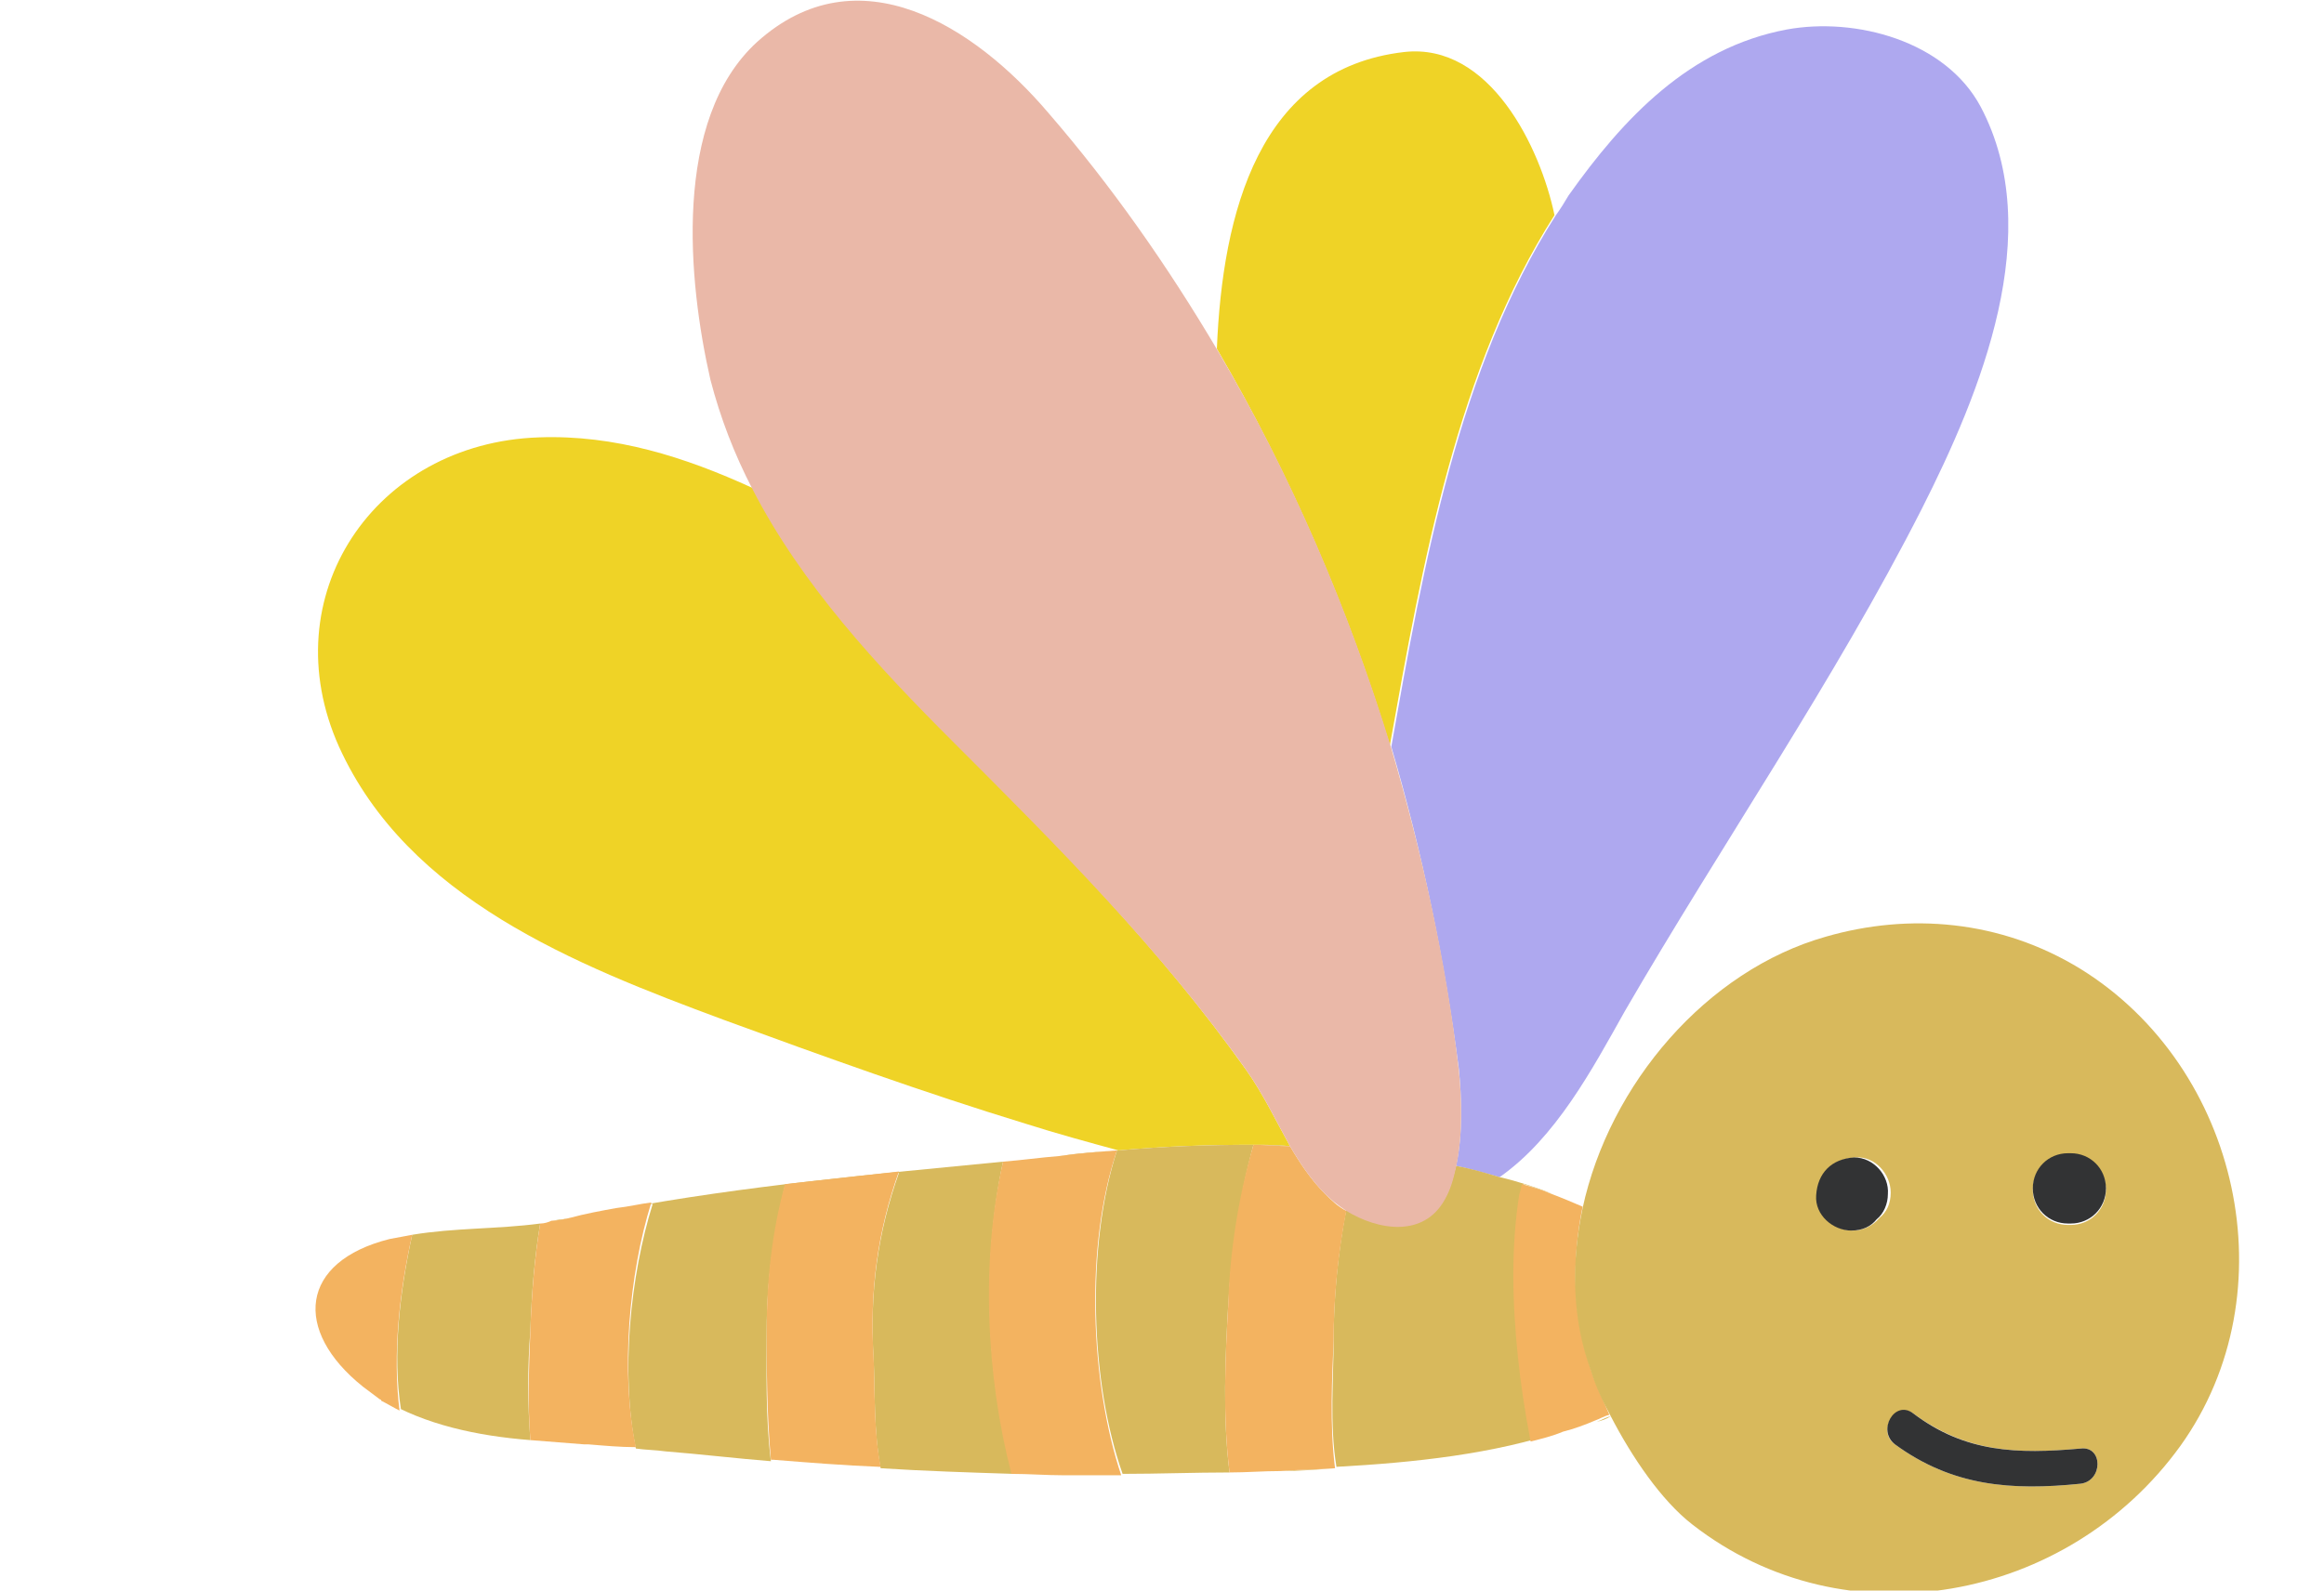
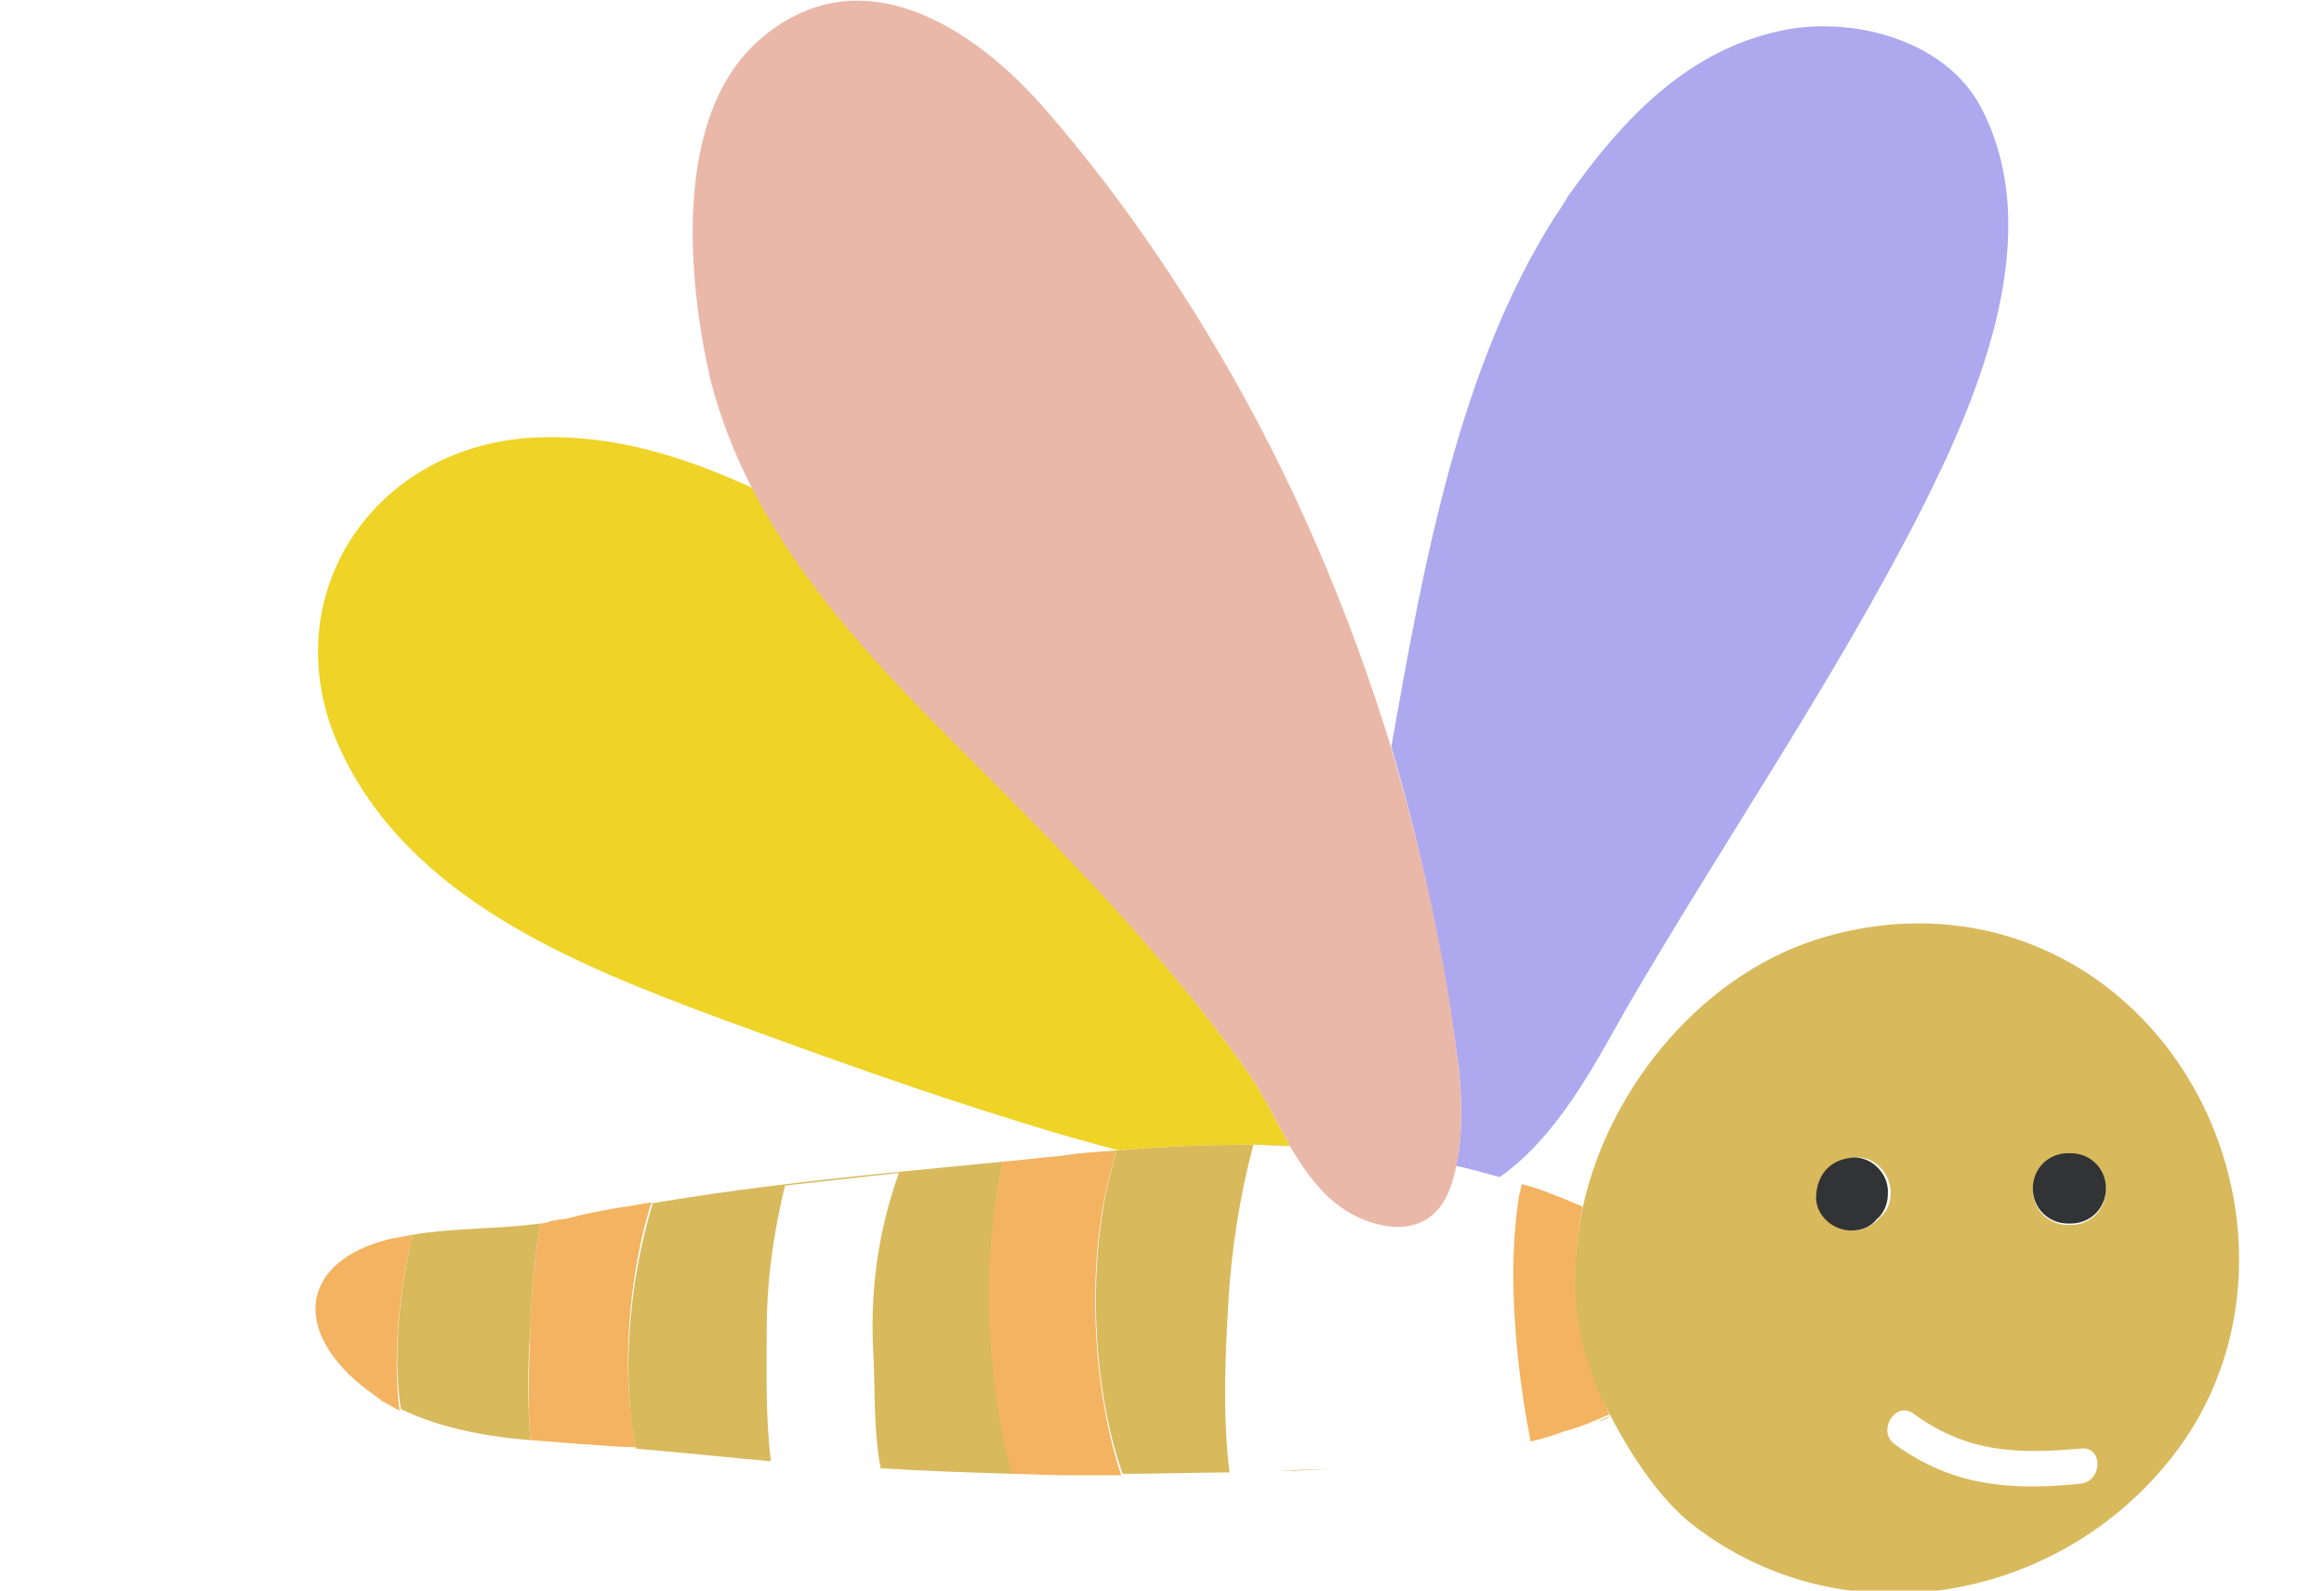
<svg xmlns="http://www.w3.org/2000/svg" version="1.1" id="_レイヤー_2" x="0px" y="0px" viewBox="0 0 165.2 113.1" style="enable-background:new 0 0 165.2 113.1;" xml:space="preserve">
  <style type="text/css">
	.st0{fill:#EFD326;}
	.st1{fill:#AEA8EF;}
	.st2{fill:#D8B95C;}
	.st3{fill:#F3B360;}
	.st4{fill:#EAB8A8;}
	.st5{fill:#323334;}
</style>
  <g id="_レイヤー_1-2">
    <g>
      <path class="st0" d="M89.1,81.4L89.1,81.4C89.1,81.4,89.1,81.4,89.1,81.4c0.9,0,1.7,0,2.6,0.1c-1-1.8-1.9-3.7-3.1-5.4    c-6.1-8.6-13.3-15.9-20.9-23.5c-5.3-5.3-10.7-11.1-14.2-17.9c-4.8-2.2-9.8-3.8-15.2-3.6c-11.7,0.4-19,11.3-14.2,22    C29,63.9,40.9,68.6,51.4,72.5c7.1,2.6,14.3,5.2,21.5,7.4c2.2,0.7,4.4,1.3,6.6,1.9C82.8,81.5,86,81.4,89.1,81.4L89.1,81.4z" />
-       <path class="st0" d="M110.5,15.3C110.5,15.3,110.5,15.3,110.5,15.3c-1-4.8-4.6-12.3-10.7-11.6C89.5,4.9,86.9,15.1,86.5,24.8    c5.2,8.9,9.3,18.4,12.3,28.2C101.1,40.1,103.6,26.1,110.5,15.3z" />
      <path class="st1" d="M103.7,76c0.2,2,0.3,4.7-0.2,6.9c1,0.2,2,0.5,3.1,0.8c4-2.8,6.6-7.7,8.9-11.8c6.9-11.9,14.9-23.5,21.1-35.7    c4.2-8.3,8.9-19.7,4.2-28.6c-2.5-4.7-8.9-6.4-13.8-5.5c-6.9,1.3-11.6,6.3-15.5,11.8c-0.3,0.5-0.6,1-0.9,1.4    c-6.9,10.8-9.4,24.8-11.7,37.8C101.1,60.6,102.7,68.3,103.7,76L103.7,76z" />
      <path class="st2" d="M62.4,104.3c-2.5-0.1-5-0.3-7.5-0.5C57.4,104,59.9,104.2,62.4,104.3z" />
-       <path class="st2" d="M108,96.5c-0.4-3.8-0.5-7.7,0.1-11.6c0-0.2,0.1-0.5,0.2-0.7c0.7,0.2,1.4,0.5,2.1,0.7    c-1.3-0.5-2.5-0.9-3.8-1.2c-1-0.3-2-0.6-3.1-0.8c-0.2,0.8-0.4,1.6-0.8,2.3c-1.5,2.7-4.7,2.2-7,0.8c-0.6,3.1-0.9,6.3-0.9,9.2    c0,2.7-0.3,6.1,0.2,9.1c5.5-0.3,11.2-0.9,16.2-2.6c-0.8,0.2-1.5,0.5-2.3,0.7C108.4,100.5,108.2,98.4,108,96.5L108,96.5z" />
      <path class="st2" d="M37.7,94.6c0.1-2.8,0.3-5.2,0.7-7.6c-3,0.4-6.1,0.3-9.1,0.8c-0.9,4.1-1.4,8.6-0.8,12.4    c-0.5-0.2-0.9-0.4-1.3-0.7c3,1.8,6.7,2.6,10.5,2.9C37.5,99.8,37.5,97.2,37.7,94.6L37.7,94.6z" />
      <path class="st2" d="M71.3,82.6C62.1,83.5,53,84.3,43.9,86c0.8-0.2,1.6-0.3,2.5-0.4c-1.6,5.1-2.3,12.1-1.2,17.4c0,0,0,0,0,0    c0.7,0.1,1.4,0.1,2.1,0.2c2.5,0.2,5,0.5,7.5,0.7c-0.4-3.2-0.3-6.6-0.3-9.3c0-3.6,0.5-7,1.3-10.3c2.7-0.3,5.4-0.6,8.1-0.9    c-1.5,4.2-2.1,8.5-1.8,13.2c0.1,2.2,0,5.2,0.5,7.8c3.1,0.2,6.3,0.3,9.4,0.4C70.1,97.9,69.8,89.6,71.3,82.6L71.3,82.6z" />
      <path class="st2" d="M41.4,102.7c-1.2-0.1-2.5-0.2-3.8-0.3C38.9,102.5,40.2,102.6,41.4,102.7z" />
      <path class="st2" d="M41.7,102.7c0,0-0.1,0-0.1,0C41.7,102.7,41.7,102.7,41.7,102.7z" />
      <path class="st2" d="M94.9,104.4c-1.3,0.1-2.6,0.1-3.9,0.2C92.3,104.6,93.6,104.5,94.9,104.4z" />
      <path class="st2" d="M75.7,104.8c-1.2,0-2.5-0.1-3.7-0.1C73.2,104.8,74.4,104.8,75.7,104.8z" />
      <path class="st2" d="M87.3,92.9c0.2-3.8,0.8-7.8,1.8-11.5c-3.1,0-6.3,0.1-9.6,0.4c-1.4,0.1-2.8,0.2-4.2,0.4    c1.4-0.1,2.7-0.3,4.1-0.4c-2.2,6.8-1.9,16.5,0.4,23c2.6,0,5.1-0.1,7.6-0.1C86.9,100.7,87.1,96.5,87.3,92.9z" />
      <path class="st2" d="M27.1,99.4c-0.4-0.3-0.9-0.6-1.2-0.9C26.2,98.8,26.6,99.1,27.1,99.4z" />
      <path class="st2" d="M39.3,86.8c0.4-0.1,0.9-0.1,1.3-0.2C40.2,86.7,39.7,86.8,39.3,86.8z" />
      <path class="st2" d="M89.1,81.4c0.8,0,1.7,0.1,2.6,0.1c0,0,0,0,0,0C90.8,81.4,90,81.4,89.1,81.4z" />
      <path class="st3" d="M113.1,97.4c-1.3-3.7-1.4-7.7-0.6-11.6c-0.7-0.3-1.4-0.6-2.2-0.9c-0.7-0.3-1.4-0.5-2.1-0.7    c-0.1,0.2-0.1,0.5-0.2,0.7c-0.6,3.8-0.5,7.7-0.1,11.6c0.2,1.9,0.5,3.9,0.9,6c0.8-0.2,1.6-0.4,2.3-0.7c0.8-0.2,1.6-0.5,2.3-0.8    c0.3-0.1,0.6-0.3,1-0.4C113.9,99.4,113.4,98.4,113.1,97.4L113.1,97.4z" />
-       <path class="st3" d="M94.8,95.3c0-2.9,0.3-6.1,0.9-9.2c-0.6-0.3-1.1-0.8-1.5-1.2c-1-1-1.8-2.2-2.5-3.4c-0.8,0-1.7-0.1-2.6-0.1    c0,0,0,0,0,0l0,0c-1.1,3.8-1.7,7.8-1.8,11.5c-0.2,3.5-0.4,7.8,0.1,11.8l0,0c1.2,0,2.4-0.1,3.6-0.1c1.3-0.1,2.6-0.1,3.9-0.2    c0,0,0,0,0,0l0,0C94.5,101.3,94.7,97.9,94.8,95.3L94.8,95.3z" />
      <path class="st3" d="M79.4,81.8c-1.3,0.1-2.7,0.2-4.1,0.4c-1.3,0.1-2.7,0.3-4,0.4l0,0c-1.6,7-1.2,15.3,0.6,22.2l0,0c0,0,0,0,0,0    c1.2,0,2.5,0.1,3.7,0.1c1.4,0,2.7,0,4.1,0l0,0C77.5,98.3,77.1,88.6,79.4,81.8L79.4,81.8z" />
-       <path class="st3" d="M63.9,83.3c-2.7,0.3-5.4,0.6-8.1,0.9c-0.9,3.3-1.3,6.7-1.3,10.3c0,2.7,0,6,0.3,9.3l0,0c0,0,0.1,0,0.2,0    c2.5,0.2,5,0.4,7.5,0.5c0,0,0.1,0,0.1,0l0,0c-0.5-2.6-0.4-5.6-0.5-7.8C61.8,91.8,62.4,87.5,63.9,83.3L63.9,83.3z" />
      <path class="st3" d="M46.3,85.5c-0.8,0.1-1.6,0.3-2.5,0.4c-1.1,0.2-2.2,0.4-3.3,0.7c-0.4,0.1-0.9,0.2-1.3,0.2    C39,86.9,38.7,87,38.4,87l0,0c-0.4,2.4-0.6,4.9-0.7,7.6c-0.1,2.6-0.2,5.2,0,7.8l0,0l0,0c1.2,0.1,2.5,0.2,3.8,0.3    c0.1,0,0.1,0,0.2,0c0,0,0.1,0,0.1,0c1.2,0.1,2.3,0.2,3.4,0.2c0,0,0,0,0,0C44.1,97.6,44.7,90.6,46.3,85.5L46.3,85.5z" />
      <path class="st3" d="M29.3,87.8L29.3,87.8c-0.5,0.1-1.1,0.2-1.6,0.3c-6.4,1.6-6.9,6.5-1.9,10.5c0.4,0.3,0.8,0.6,1.2,0.9    c0,0,0.1,0,0.1,0.1c0.4,0.2,0.9,0.5,1.3,0.7C27.9,96.3,28.4,91.8,29.3,87.8L29.3,87.8z" />
      <path class="st2" d="M147.9,68.9c-5.7-3.5-12.2-4-18.1-2.3c-8.5,2.4-15.4,10.5-17.3,19.3c-0.8,3.8-0.8,7.8,0.6,11.6    c0.3,1,0.8,2.1,1.4,3.2c-0.3,0.2-0.6,0.3-1,0.4c0.3-0.1,0.6-0.3,1-0.4c1.5,2.9,3.6,6,5.8,7.7c10.9,8.5,26.7,5.5,34.7-5.6    C162.8,91.9,159.2,75.9,147.9,68.9z M131.7,87.5c-1.3,0-2.6-1.1-2.5-2.5c0.1-1.6,1.1-2.6,2.7-2.7c1.4-0.1,2.5,1.2,2.5,2.5    c0,0.8-0.3,1.4-0.8,1.8C133.1,87.2,132.4,87.5,131.7,87.5L131.7,87.5z M147.9,105.5c-4.9,0.5-9.1,0.2-13.2-2.8    c-1.3-0.9,0-3.1,1.3-2.2c3.8,2.8,7.4,2.9,11.9,2.5C149.5,102.8,149.5,105.3,147.9,105.5L147.9,105.5z M147.2,87.1H147    c-1.4,0-2.5-1.1-2.5-2.5s1.1-2.5,2.5-2.5h0.2c1.4,0,2.5,1.1,2.5,2.5S148.6,87.1,147.2,87.1z" />
      <path class="st4" d="M88.6,76.1c1.2,1.7,2.1,3.6,3.1,5.4c0,0,0,0,0,0c0.7,1.2,1.5,2.4,2.5,3.4c0.4,0.4,0.9,0.8,1.5,1.2    c2.3,1.4,5.5,1.9,7-0.8c0.4-0.7,0.6-1.4,0.8-2.3c0.5-2.3,0.4-5,0.2-6.9c-0.9-7.7-2.6-15.4-4.8-22.9c-3-9.8-7.1-19.4-12.3-28.2    C83,18.9,79,13.2,74.5,8C69.3,1.9,61-3.5,53.8,3c-6,5.5-4.9,17-3.3,24c0.7,2.7,1.7,5.3,3,7.8c3.5,6.8,8.9,12.6,14.2,17.9    C75.2,60.2,82.5,67.5,88.6,76.1L88.6,76.1z" />
      <path class="st5" d="M131.8,82.3c-1.6,0.1-2.6,1.1-2.7,2.7c-0.1,1.4,1.2,2.5,2.5,2.5c0.8,0,1.4-0.3,1.8-0.8    c0.5-0.4,0.8-1.1,0.8-1.8C134.3,83.6,133.2,82.3,131.8,82.3L131.8,82.3z" />
      <path class="st5" d="M147.2,82H147c-1.4,0-2.5,1.1-2.5,2.5s1.1,2.5,2.5,2.5h0.2c1.4,0,2.5-1.1,2.5-2.5S148.6,82,147.2,82z" />
-       <path class="st5" d="M147.9,103c-4.5,0.4-8.2,0.3-11.9-2.5c-1.3-1-2.6,1.2-1.3,2.2c4.1,3,8.3,3.3,13.2,2.8    C149.5,105.3,149.5,102.8,147.9,103L147.9,103z" />
    </g>
  </g>
</svg>